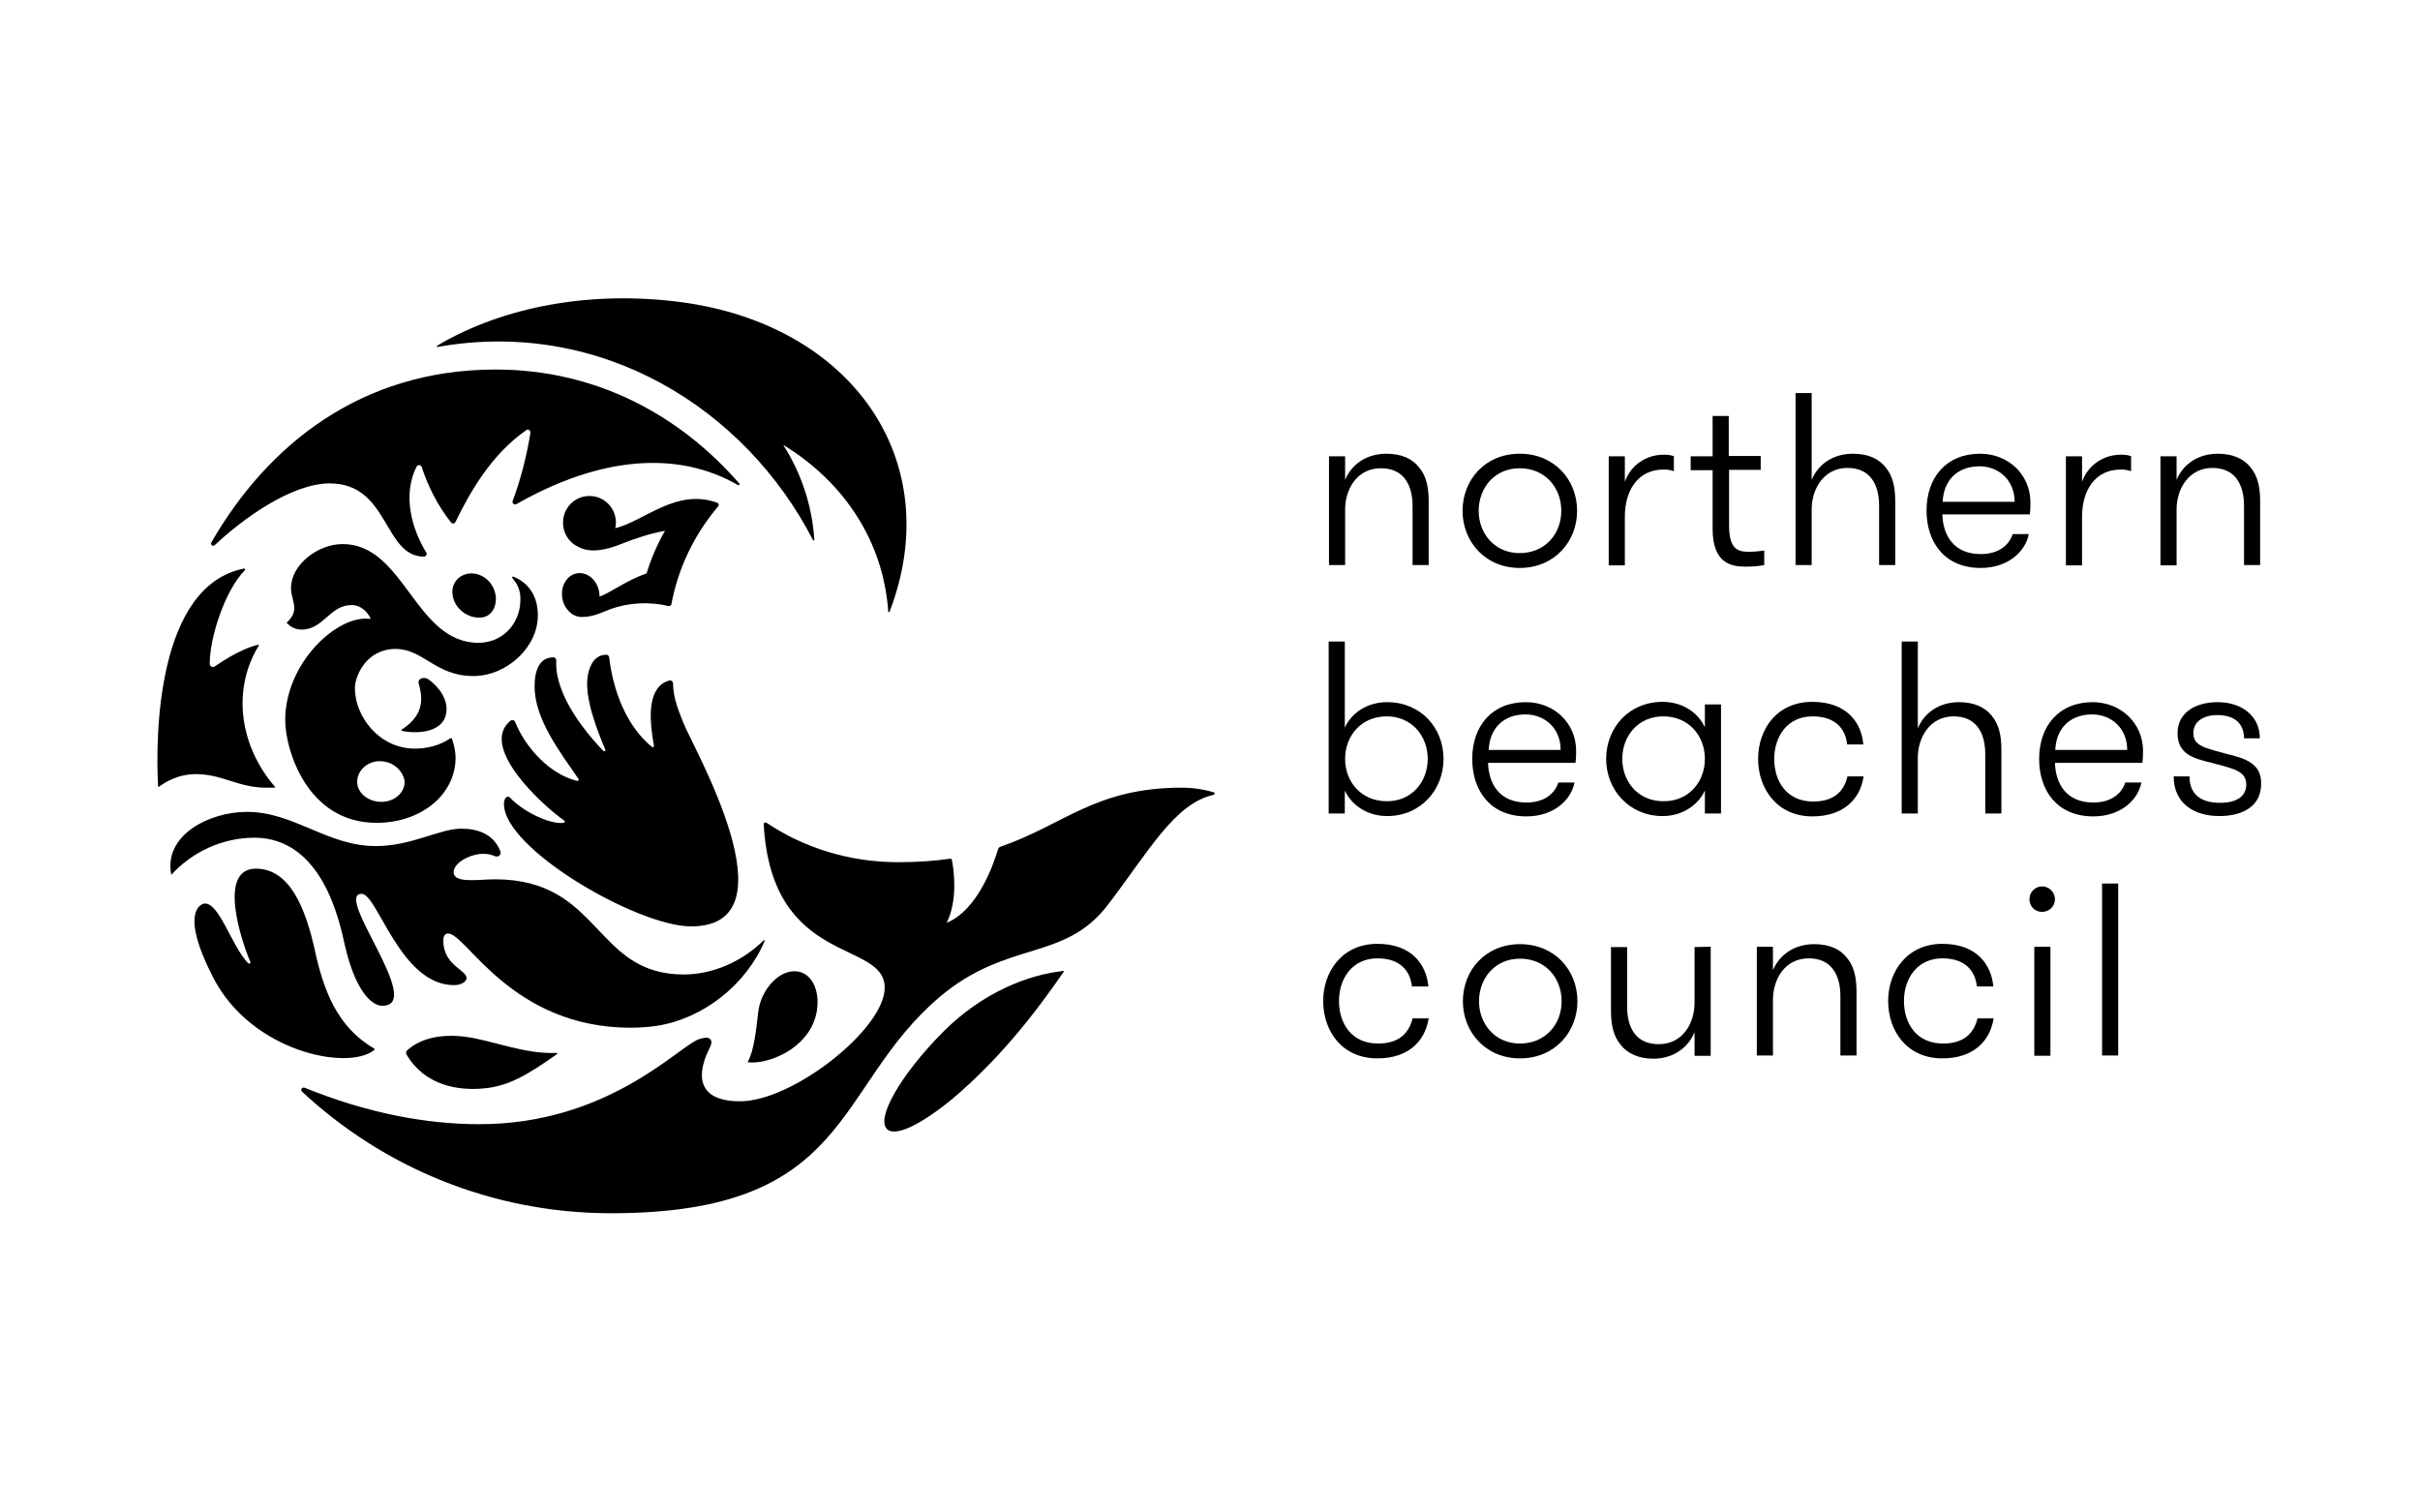
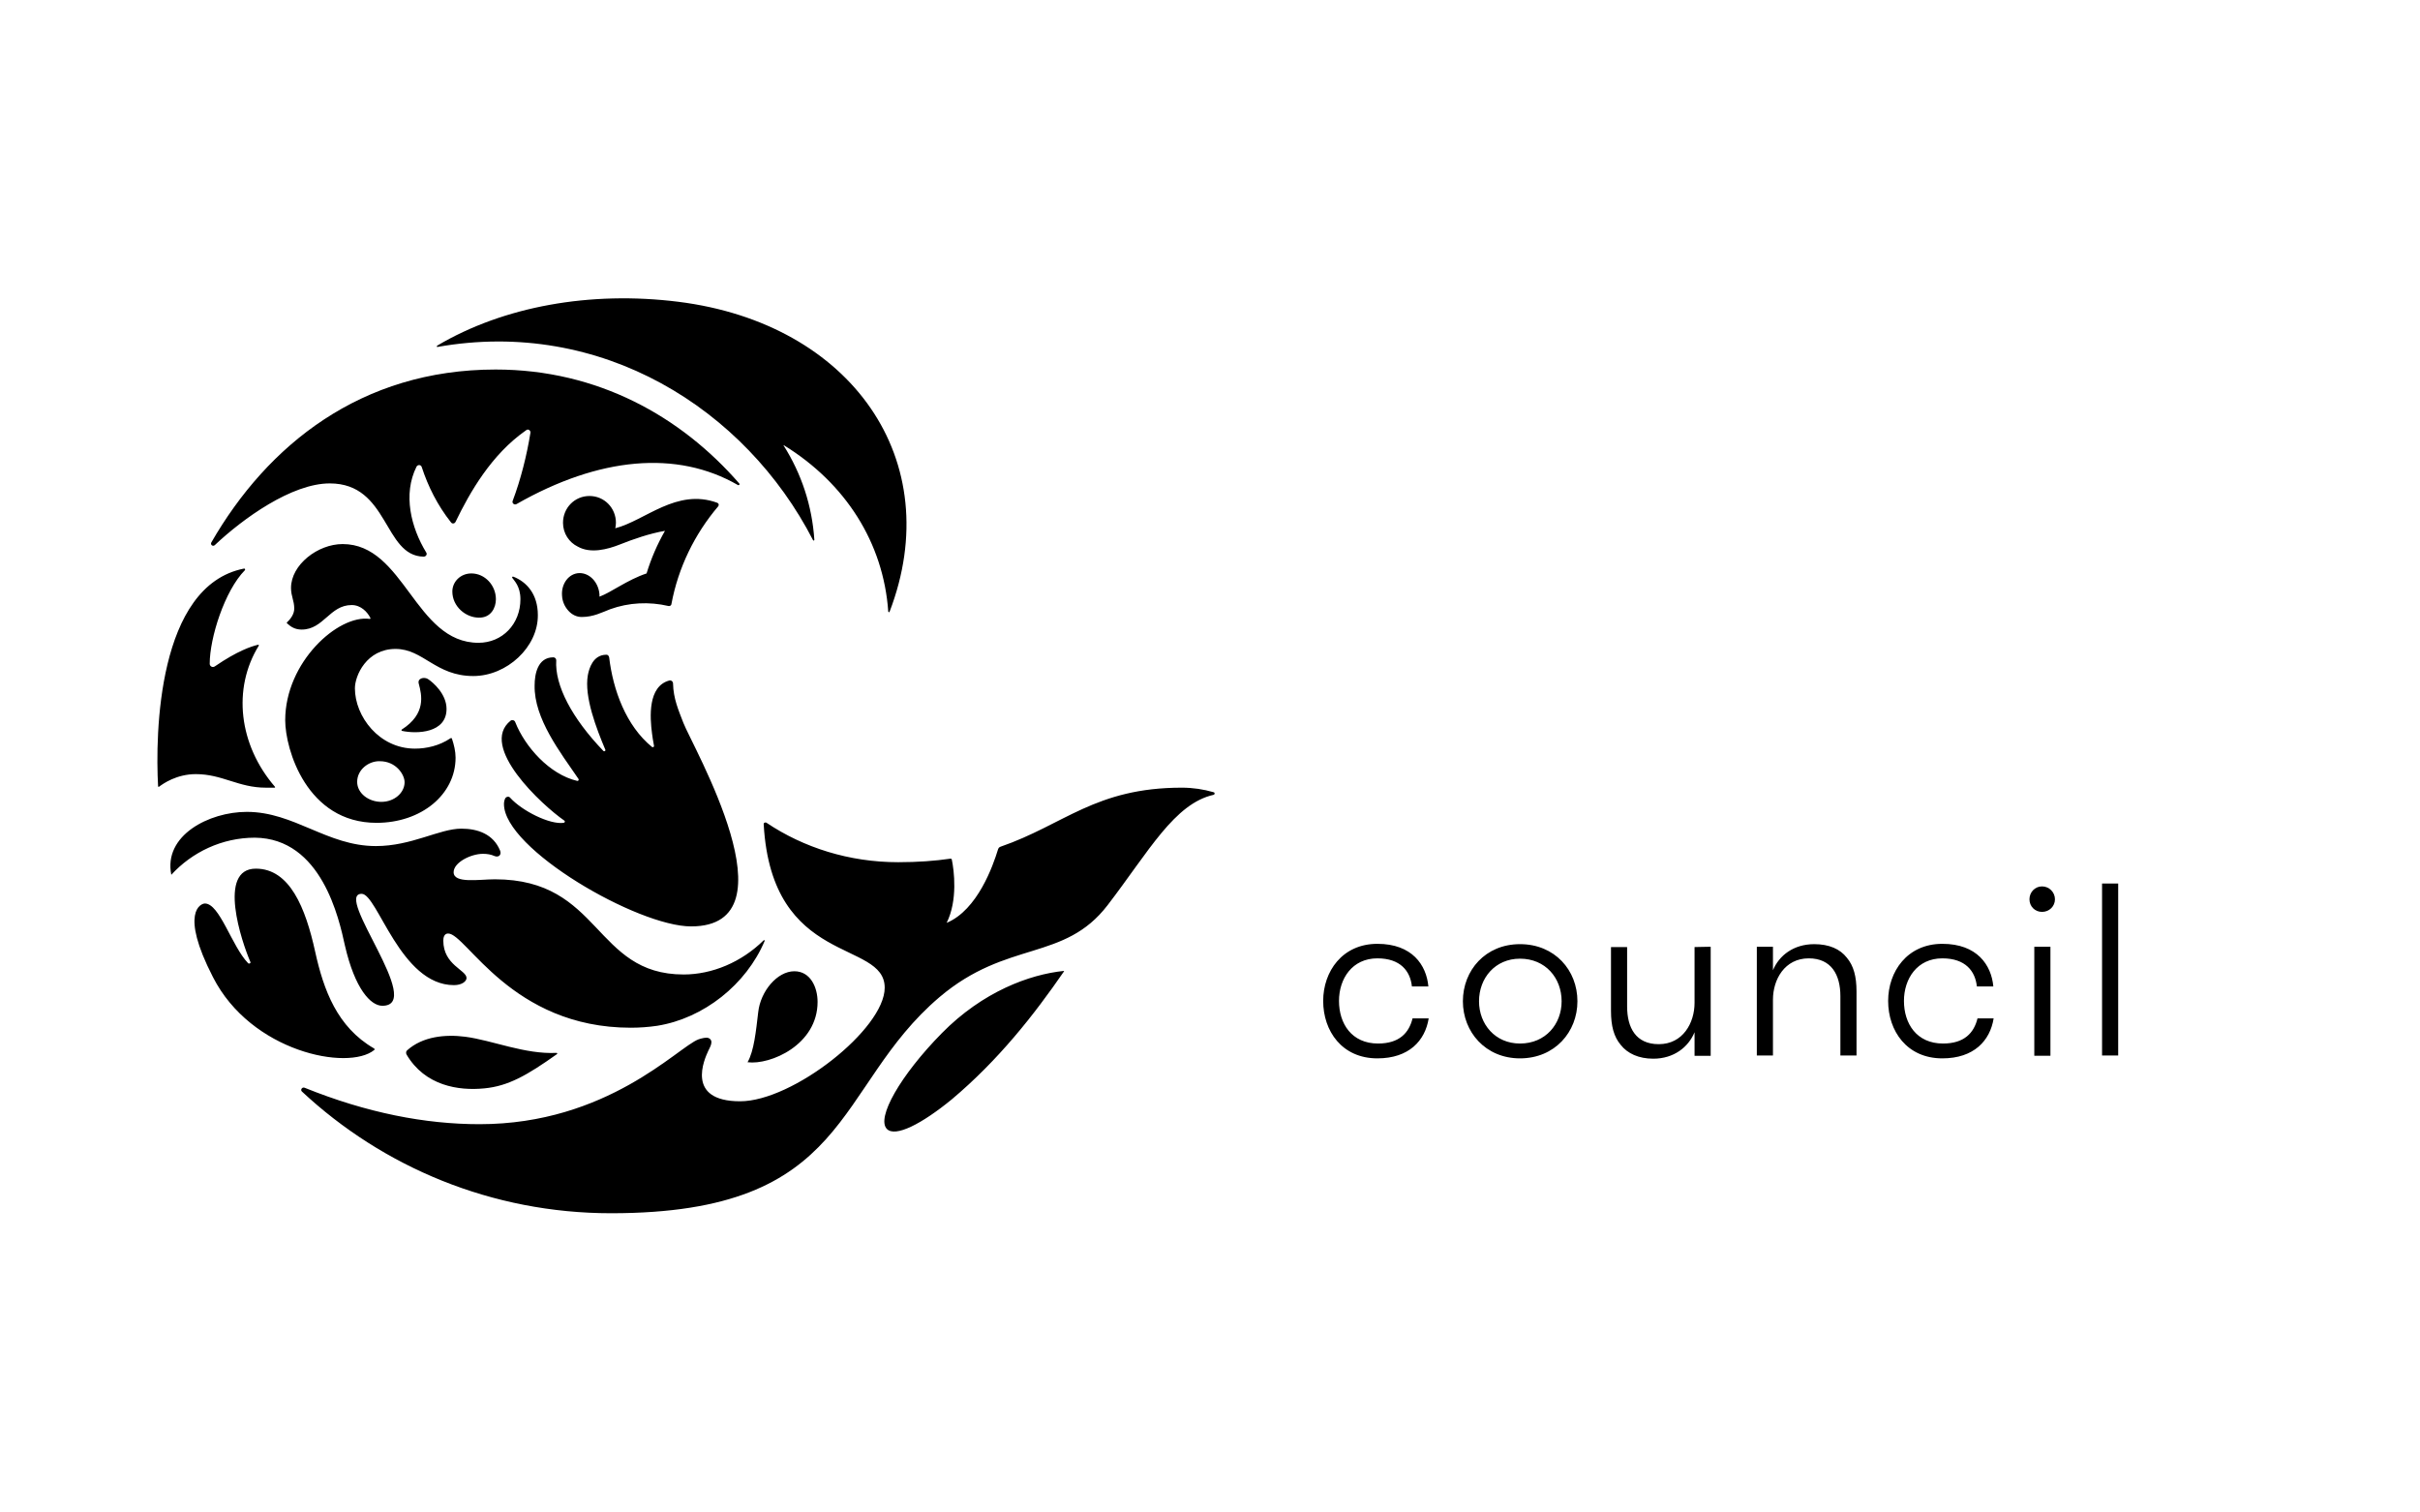
<svg xmlns="http://www.w3.org/2000/svg" xmlns:ns1="http://www.serif.com/" width="100%" height="100%" viewBox="0 0 1040 650" version="1.1" xml:space="preserve" style="fill-rule:evenodd;clip-rule:evenodd;stroke-linejoin:round;stroke-miterlimit:2;">
  <g id="Northern-Beaches-Council-" ns1:id="Northern Beaches Council ">
-     <path d="M578.069,242.831l-6.933,-0l-0,-46.728l6.933,-0l-0,10.122c2.634,-6.378 8.874,-11.231 17.748,-11.231c6.378,-0 11.093,2.079 14.004,5.823c2.912,3.467 4.16,8.042 4.16,14.559l0,27.455l-6.933,-0l0,-25.375c0,-9.151 -3.882,-16.223 -13.588,-16.223c-10.4,0 -15.391,9.152 -15.391,17.749l-0,23.849Zm99.696,-23.295c-0,13.173 -9.707,24.543 -24.682,24.543c-14.836,-0 -24.543,-11.37 -24.543,-24.543c0,-13.311 9.707,-24.542 24.543,-24.542c14.975,-0 24.682,11.231 24.682,24.542Zm-6.795,0c0,-9.983 -6.933,-18.303 -17.887,-18.303c-10.677,0 -17.61,8.32 -17.61,18.303c0,9.845 6.933,18.165 17.61,18.165c10.954,-0 17.887,-8.32 17.887,-18.165Zm264.423,-0.693c0,-8.597 5.131,-17.748 15.392,-17.748c9.706,-0 13.588,7.071 13.588,16.223l0,25.513l6.933,-0l0,-27.455c0,-6.517 -1.248,-11.092 -4.16,-14.559c-2.911,-3.744 -7.765,-5.823 -14.004,-5.823c-8.874,-0 -15.114,4.853 -17.749,11.231l0,-10.122l-6.933,-0l0,46.867l6.933,-0l0,-24.127Zm-237.107,3.189c0,-10.815 5.269,-20.244 16.639,-20.244c1.664,-0 2.635,0.138 4.437,0.693l0,-6.378c-1.109,-0.555 -2.773,-0.694 -4.437,-0.694c-7.071,0 -14.004,4.16 -16.639,11.648l0,-10.954l-6.933,-0l0,46.867l6.933,-0l0,-20.938Zm196.48,0c0,-10.815 5.269,-20.244 16.639,-20.244c1.664,-0 2.635,0.138 4.437,0.693l0,-6.378c-1.109,-0.555 -2.773,-0.694 -4.437,-0.694c-7.071,0 -14.004,4.16 -16.639,11.648l0,-10.954l-6.933,-0l0,46.867l6.933,-0l0,-20.938Zm-98.448,-27.038c-8.874,-0 -15.114,4.853 -17.748,11.231l-0,-37.299l-6.933,-0l-0,73.905l6.933,-0l-0,-23.988c-0,-8.597 5.13,-17.748 15.391,-17.748c9.706,-0 13.589,7.071 13.589,16.223l-0,25.513l6.933,-0l-0,-27.455c-0,-6.517 -1.248,-11.092 -4.16,-14.559c-2.912,-3.744 -7.626,-5.823 -14.005,-5.823Zm-38.131,41.597c-1.664,0.278 -4.715,0.555 -6.517,0.555c-4.992,-0 -8.597,-1.248 -8.597,-11.37l0,-23.85l13.589,0l-0,-5.962l-13.728,0l0,-17.194l-6.933,0l0,17.333l-9.428,-0l-0,5.962l9.428,0l0,25.236c0,14.975 8.181,16.223 14.282,16.223c2.912,0 6.101,-0.277 7.904,-0.693l-0,-6.24Zm114.394,-20.66c-0,1.248 -0,2.912 -0.278,5.13l-37.576,0c0.277,9.152 4.992,17.056 16.5,17.056c7.765,-0 12.202,-3.883 13.728,-8.597l6.932,-0c-1.525,7.765 -9.151,14.559 -20.66,14.559c-15.807,-0 -23.294,-11.37 -23.294,-24.681c-0,-14.005 8.319,-24.404 23.017,-24.404c12.202,-0 21.631,9.012 21.631,20.937Zm-6.795,-0.277c0,-9.152 -6.655,-15.253 -15.113,-15.253c-9.291,0 -15.392,5.824 -15.808,15.253l30.921,-0Zm-86.523,128.814c-11.37,0 -16.778,-8.597 -16.778,-18.303c0,-9.567 5.547,-18.303 16.501,-18.303c9.983,0 14.143,5.547 14.836,12.064l6.933,-0c-0.693,-9.152 -6.933,-18.304 -21.908,-18.304c-15.252,0 -23.295,11.787 -23.295,24.543c0,12.757 8.181,24.682 23.295,24.682c13.589,-0 20.66,-7.627 22.047,-17.194l-6.933,-0c-1.387,6.239 -5.685,10.815 -14.698,10.815Zm62.674,-42.707c-8.874,0 -15.114,4.853 -17.748,11.232l-0,-37.3l-6.933,0l-0,73.906l6.933,-0l-0,-23.988c-0,-8.597 5.13,-17.749 15.391,-17.749c9.706,0 13.588,7.072 13.588,16.223l0,25.514l6.933,-0l0,-27.455c0,-6.517 -1.247,-11.093 -4.159,-14.559c-2.912,-3.744 -7.765,-5.824 -14.005,-5.824Zm-221.577,24.404c-0,13.173 -9.707,24.543 -24.266,24.543c-8.181,-0 -15.114,-4.437 -18.164,-10.954l-0,9.845l-6.933,-0l-0,-73.906l6.933,0l-0,37.022c3.05,-6.655 9.983,-10.954 18.164,-10.954c14.559,0 24.266,11.093 24.266,24.404Zm-6.795,0c0,-9.983 -6.933,-18.303 -17.609,-18.303c-10.955,0 -17.887,8.32 -17.887,18.303c-0,9.845 6.932,18.165 17.887,18.165c10.676,0.138 17.609,-8.32 17.609,-18.165Zm119.109,-23.433l6.933,-0l-0,46.867l-6.933,-0l-0,-9.845c-3.051,6.517 -9.984,10.954 -18.165,10.954c-14.42,-0 -24.265,-11.37 -24.265,-24.543c-0,-13.311 9.706,-24.543 24.265,-24.543c8.181,0 15.114,4.299 18.165,10.955l-0,-9.845Zm-0,23.433c-0,-9.983 -6.933,-18.303 -17.887,-18.303c-10.677,0 -17.61,8.32 -17.61,18.303c-0,9.845 6.933,18.165 17.61,18.165c10.954,0.138 17.887,-8.32 17.887,-18.165Zm188.299,-3.466c-0,1.248 -0,2.912 -0.277,5.13l-37.577,0c0.277,9.152 4.992,17.055 16.5,17.055c7.765,0 12.202,-3.882 13.728,-8.597l6.933,0c-1.526,7.765 -9.152,14.56 -20.661,14.56c-15.807,-0 -23.294,-11.371 -23.294,-24.682c-0,-14.004 8.319,-24.404 23.017,-24.404c12.063,0 21.631,9.013 21.631,20.938Zm-6.794,-0.416c-0,-9.152 -6.656,-15.253 -15.114,-15.253c-9.29,0 -15.391,5.824 -15.807,15.253l30.921,-0Zm-236.83,0.416c-0,1.248 -0,2.912 -0.278,5.13l-37.576,0c0.277,9.152 4.991,17.055 16.5,17.055c7.765,0 12.202,-3.882 13.727,-8.597l6.933,0c-1.525,7.765 -9.151,14.56 -20.66,14.56c-15.807,-0 -23.295,-11.371 -23.295,-24.682c0,-14.004 8.32,-24.404 23.018,-24.404c12.202,0 21.631,9.013 21.631,20.938Zm-6.656,-0.416c-0,-9.152 -6.656,-15.253 -15.114,-15.253c-9.29,0 -15.391,5.824 -15.807,15.253l30.921,-0Zm286.054,1.664c-9.013,-2.496 -14.143,-3.328 -14.143,-8.875c-0,-4.991 4.298,-7.764 10.399,-7.764c7.072,-0 11.37,3.466 11.37,9.983l6.795,-0c-0,-9.568 -7.765,-15.53 -18.026,-15.53c-9.984,0 -17.333,4.715 -17.333,13.311c0,8.736 6.379,10.816 14.144,12.618c9.013,2.496 15.391,3.328 15.391,9.429c-0,5.131 -4.16,7.904 -11.232,7.904c-7.349,-0 -13.172,-2.912 -13.172,-11.37l-6.795,-0c0,11.786 9.013,17.055 19.551,17.055c10.816,-0 18.026,-4.715 18.026,-13.727c0.277,-9.152 -7.21,-11.093 -14.975,-13.034Z" style="fill-rule:nonzero;" />
    <path d="M606.771,423.92c-0.693,-6.517 -4.853,-12.063 -14.837,-12.063c-10.815,-0 -16.5,8.735 -16.5,18.303c-0,9.706 5.408,18.303 16.778,18.303c9.151,-0 13.311,-4.576 14.836,-10.816l6.933,0c-1.525,9.568 -8.458,17.194 -22.047,17.194c-15.252,-0 -23.294,-11.786 -23.294,-24.681c-0,-12.618 8.181,-24.543 23.294,-24.543c14.976,-0 21.077,9.151 21.909,18.303l-7.072,-0Zm21.908,6.378c0,-13.311 9.706,-24.542 24.543,-24.542c14.975,-0 24.681,11.231 24.681,24.542c0,13.173 -9.706,24.543 -24.681,24.543c-14.837,-0 -24.543,-11.37 -24.543,-24.543Zm42.43,0c-0,-9.983 -6.933,-18.303 -17.887,-18.303c-10.677,0 -17.61,8.32 -17.61,18.303c0,9.845 6.933,18.165 17.61,18.165c10.954,-0 17.887,-8.32 17.887,-18.165Zm64.06,-23.433l0,46.867l-6.933,-0l0,-10.122c-2.634,6.378 -8.874,11.37 -17.748,11.37c-6.24,-0 -11.093,-2.219 -14.004,-5.963c-2.912,-3.466 -4.16,-8.042 -4.16,-14.559l-0,-27.454l6.933,-0l-0,25.513c-0,9.151 3.744,16.223 13.588,16.223c10.4,-0 15.391,-9.152 15.391,-17.748l0,-23.988l6.933,-0.139Zm19.829,-0l6.933,-0l-0,10.122c2.634,-6.378 8.874,-11.231 17.748,-11.231c6.378,-0 11.093,2.079 14.005,5.823c2.912,3.467 4.159,8.043 4.159,14.559l0,27.455l-6.933,0l0,-25.513c0,-9.152 -3.882,-16.223 -13.588,-16.223c-10.4,-0 -15.391,9.151 -15.391,17.748l-0,23.988l-6.933,0l-0,-46.728Zm94.565,17.055c-0.693,-6.517 -4.853,-12.063 -14.836,-12.063c-10.816,-0 -16.501,8.735 -16.501,18.303c0,9.706 5.408,18.303 16.778,18.303c9.152,-0 13.311,-4.576 14.837,-10.816l6.933,0c-1.526,9.568 -8.459,17.194 -22.047,17.194c-15.253,-0 -23.295,-11.786 -23.295,-24.681c0,-12.618 8.181,-24.543 23.295,-24.543c14.975,-0 21.076,9.151 21.908,18.303l-7.072,-0Zm28.01,-42.984c3.05,-0 5.546,2.495 5.546,5.546c-0,3.05 -2.496,5.408 -5.546,5.408c-3.051,-0 -5.408,-2.358 -5.408,-5.408c-0,-3.051 2.357,-5.546 5.408,-5.546Zm-3.328,25.929l6.933,-0l-0,46.867l-6.933,-0l-0,-46.867Zm29.118,-27.177l6.933,-0l0,73.905l-6.933,0l0,-73.905Z" style="fill-rule:nonzero;" />
    <path d="M90.82,233.125c24.127,-41.875 64.338,-74.322 122.159,-74.322c43.955,0 79.729,20.245 104.687,48.947c0.416,0.416 -0.138,0.971 -0.554,0.693c-26.207,-15.113 -59.624,-12.063 -95.12,8.181c-0.971,0.555 -2.08,-0.416 -1.664,-1.386c3.466,-9.152 6.101,-19.69 7.626,-29.257c0.139,-0.971 -0.971,-1.803 -1.803,-1.11c-14.975,10.4 -24.265,26.762 -30.366,39.38c-0.416,0.832 -1.387,0.97 -1.941,0.277c-5.824,-7.349 -9.845,-15.391 -12.618,-23.849c-0.278,-0.971 -1.664,-1.11 -2.219,-0.139c-5.962,11.925 -2.357,26.206 4.16,36.883c0.555,0.832 -0.139,1.803 -1.109,1.803c-17.333,-0.278 -14.837,-31.476 -40.35,-31.476c-16.362,0 -37.3,15.114 -49.363,26.484c-0.832,0.832 -2.08,-0.139 -1.525,-1.109Zm97.2,-84.028c70.3,-12.479 132.281,26.484 161.399,83.057c0.139,0.278 0.555,0.139 0.555,-0.138c-0.971,-14.698 -5.546,-28.426 -13.173,-40.489c-0.138,-0.139 0,-0.277 0.139,-0.139c26.484,16.362 42.707,41.875 44.787,71.41c-0,0.277 0.555,0.416 0.555,0.139c24.958,-65.032 -16.362,-123.962 -90.822,-133.252c-37.716,-4.714 -75.015,1.941 -103.579,18.858c-0.277,0.277 -0.138,0.693 0.139,0.554Zm25.097,108.432c0,-5.963 -4.714,-11.093 -10.538,-11.093c-4.714,0 -8.181,3.605 -8.181,7.765c0,6.517 5.824,11.231 11.37,11.231c5.131,0.139 7.349,-4.159 7.349,-7.903Zm-9.706,33.001c-16.223,-0 -21.492,-11.648 -33.417,-11.648c-12.479,0 -17.471,11.509 -17.471,16.917c0,12.063 10.4,25.929 25.791,25.929c4.992,0 10.538,-1.248 15.252,-4.437c0.278,-0.139 0.694,-0.139 0.694,0.277c0.832,2.496 1.525,5.269 1.525,8.043c-0,15.807 -14.698,28.009 -33.972,28.009c-29.95,-0 -39.24,-31.615 -39.24,-44.094c-0,-24.959 22.74,-45.48 36.329,-43.539c0.277,0 0.416,-0.277 0.277,-0.416c-1.248,-2.496 -4.021,-5.546 -8.042,-5.546c-9.429,-0 -12.064,10.538 -21.493,10.538c-2.773,-0 -4.575,-1.109 -6.239,-2.635c-0.139,-0.138 -0.278,-0.277 -0,-0.554c1.664,-1.526 3.05,-3.605 3.05,-5.824c0,-3.467 -1.386,-5.269 -1.386,-8.874c-0,-9.984 11.508,-18.858 22.185,-18.858c26.623,0 31.06,42.43 58.376,42.43c10.261,-0 18.025,-8.042 18.025,-18.719c0,-5.685 -2.773,-8.042 -3.466,-9.152c-0.277,-0.277 -0,-0.693 0.416,-0.554c5.685,2.218 10.538,7.487 10.538,16.5c0.139,13.727 -13.311,26.207 -27.732,26.207Zm-49.917,45.48c-0,4.853 4.853,8.597 10.399,8.597c5.547,-0 9.984,-3.883 9.984,-8.458c-0,-3.19 -3.605,-9.013 -10.677,-9.013c-4.714,-0.139 -9.706,3.605 -9.706,8.874Zm88.742,17.61c-5.963,0.832 -17.887,-5.131 -23.018,-10.816c-0.554,-0.693 -1.664,-0.416 -2.08,0.278c-0.416,0.832 -0.554,1.664 -0.554,2.495c-0,19.274 57.405,52.552 80.422,52.552c45.619,0 0.416,-77.649 -3.328,-87.494c-2.08,-5.407 -4.298,-10.399 -4.437,-16.916c0,-0.832 -0.832,-1.525 -1.664,-1.248c-9.151,2.496 -8.319,15.668 -7.349,22.879c0.139,1.109 0.416,3.05 0.832,5.13c0.139,0.416 -0.416,0.832 -0.832,0.555c-11.231,-9.152 -16.777,-24.543 -18.441,-38.547c-0.139,-0.694 -0.694,-1.248 -1.387,-1.11c-5.546,0.139 -7.21,5.824 -7.765,8.736c-1.664,9.29 3.744,23.156 7.488,32.03c0.277,0.555 -0.416,0.971 -0.832,0.555c-13.45,-14.005 -20.938,-28.148 -20.244,-38.964c-0,-0.693 -0.555,-1.247 -1.248,-1.247c-6.795,-0 -8.043,7.348 -8.043,12.063c-0.277,14.282 11.093,28.841 18.858,40.211c0.277,0.416 -0.139,0.971 -0.555,0.832c-11.924,-2.773 -22.462,-14.698 -26.622,-25.236c-0.277,-0.832 -1.248,-1.109 -1.941,-0.693c-14.005,11.092 13.588,36.467 23.017,42.984c0.416,0.277 0.277,0.832 -0.277,0.971Zm-69.607,-40.073c-0.139,0.139 -0.139,0.416 0.138,0.555c6.379,1.386 19.135,0.97 19.135,-9.429c0,-6.378 -5.685,-11.37 -8.042,-12.895c-1.664,-0.971 -4.576,-0.278 -3.882,2.08c1.248,4.714 3.328,12.895 -7.349,19.689Zm-58.376,24.959l3.744,-0c0.277,-0 0.277,-0.277 0.139,-0.416c-15.53,-18.026 -18.303,-42.153 -6.933,-60.594c0.138,-0.139 -0,-0.416 -0.278,-0.416c-2.911,0.693 -8.874,2.634 -18.58,9.29c-0.971,0.693 -2.218,-0 -2.218,-1.109c-0,-11.093 6.378,-31.337 15.113,-40.211c0.278,-0.278 0,-0.832 -0.416,-0.694c-37.16,7.349 -38.131,71.132 -36.883,93.595c0,0.139 0.277,0.278 0.416,0.139c1.664,-1.248 7.488,-5.408 15.807,-5.408c11.37,0 18.303,5.824 30.089,5.824Zm46.59,112.73c0.277,-0.139 0.138,-0.555 -0.139,-0.693c-15.807,-9.152 -21.631,-25.098 -25.236,-41.46c-4.16,-18.996 -10.954,-35.774 -25.513,-35.774c-16.639,0 -6.101,31.476 -2.357,40.073c0.277,0.554 -0.555,0.97 -0.971,0.554c-7.072,-7.348 -12.202,-25.651 -18.58,-25.651c-1.664,-0 -10.954,3.605 3.466,31.614c16.362,32.169 58.098,40.488 69.33,31.337Zm243.901,-7.21c-17.748,18.025 -28.286,36.467 -23.572,41.181c3.605,3.605 14.837,-2.08 27.871,-12.756c20.105,-16.917 35.358,-36.329 48.253,-55.048c0,-0 0,-0.139 -0.138,-0.139c-14.698,1.526 -34.804,8.874 -52.414,26.762Zm116.752,-103.579c-4.299,-1.248 -8.875,-1.941 -13.589,-1.941c-37.161,-0 -50.611,15.946 -77.927,25.374c-0.554,0.139 -0.97,0.694 -1.109,1.248c-2.08,6.795 -8.735,25.93 -22.047,31.476c4.853,-9.706 3.189,-22.601 2.219,-27.177c-0,-0.277 -0.277,-0.416 -0.555,-0.416c-6.655,0.97 -14.004,1.525 -22.463,1.525c-21.076,0 -40.627,-6.24 -56.573,-16.916c-0.554,-0.416 -1.386,-0 -1.247,0.693c3.466,61.287 51.997,49.363 51.997,70.162c-0,17.748 -39.518,48.808 -62.12,48.808c-23.71,-0 -15.252,-18.303 -13.727,-21.631c0.693,-1.525 2.635,-4.437 0.139,-5.547c-0.971,-0.416 -3.051,0.139 -4.299,0.555c-8.874,3.328 -39.102,36.467 -94.149,36.467c-23.295,0 -48.392,-4.853 -75.154,-15.668c-1.109,-0.416 -1.941,0.971 -1.109,1.664c34.804,32.446 81.532,52.274 132.836,52.274c103.994,0 95.259,-53.938 141.155,-92.901c29.118,-24.682 53.522,-15.114 72.241,-39.518c17.749,-23.156 28.703,-43.678 45.619,-47.422c0.416,-0.138 0.555,-0.97 -0.138,-1.109Zm-263.869,-84.027l-0,-0.971c-0.416,-5.269 -4.298,-9.29 -8.736,-9.152c-4.437,0.139 -7.765,4.576 -7.349,9.707c0.139,2.634 1.248,4.853 2.774,6.517c1.525,1.663 3.466,2.634 5.685,2.634c4.991,0 8.597,-1.941 12.202,-3.328c8.042,-2.912 16.777,-3.328 25.097,-1.386c0.555,0.138 1.248,-0.278 1.248,-0.832c2.912,-15.669 9.983,-30.089 20.106,-42.014c0.416,-0.555 0.277,-1.248 -0.416,-1.525c-17.471,-6.379 -30.921,7.626 -43.817,10.954c0.139,-0.694 0.278,-1.525 0.278,-2.357c-0,-6.379 -4.992,-11.509 -11.37,-11.509c-6.379,-0 -11.371,5.13 -11.371,11.509c0,4.575 2.635,8.458 6.379,10.26c5.407,3.051 12.618,1.248 18.164,-0.97c5.547,-2.219 12.757,-4.715 19.274,-5.824c-3.328,5.824 -5.963,11.925 -7.904,18.303c-8.319,2.773 -15.252,8.181 -20.244,9.984Zm-57.682,189.131c-8.597,-1.109 -18.303,-0.139 -24.959,5.823c-0.555,0.416 -0.555,1.248 -0.277,1.803c7.903,13.45 22.324,15.669 33.417,14.559c10.26,-0.97 18.303,-5.546 31.198,-14.698c0.277,-0.138 0.139,-0.554 -0.139,-0.554c-13.588,0.693 -27.593,-5.408 -39.24,-6.933Zm-51.72,-39.241c4.298,18.719 11.093,25.93 16.084,25.93c18.581,-0 -21.076,-48.115 -8.874,-48.115c6.794,-0 16.639,39.24 39.657,39.24c3.466,0 5.407,-1.664 5.407,-3.05c0,-3.467 -9.983,-5.547 -9.983,-16.085c-0,-1.109 0.277,-3.05 2.08,-3.05c7.765,-0 27.177,40.488 78.481,40.488c3.744,0 7.626,-0.277 11.37,-0.832c19.967,-3.189 38.27,-17.748 46.173,-36.467c0.139,-0.277 -0.277,-0.416 -0.415,-0.277c-9.568,9.429 -22.186,14.698 -34.388,14.698c-38.686,-0 -35.358,-40.905 -81.116,-40.905c-6.794,0 -17.748,1.941 -17.748,-3.05c-0,-4.16 7.349,-7.904 12.618,-7.904c1.803,-0 3.466,0.277 4.992,0.971c1.802,0.693 3.05,-0.555 2.357,-2.358c-2.912,-7.071 -9.568,-9.428 -16.639,-9.428c-9.429,-0 -21.354,7.487 -36.745,7.487c-20.937,0 -35.081,-14.698 -55.464,-14.698c-16.223,0 -35.912,10.122 -32.446,27.039c8.874,-9.706 21.77,-15.946 35.913,-15.946c28.702,0.277 36.19,34.942 38.686,46.312Zm173.047,50.195c9.844,1.248 30.089,-7.488 30.089,-25.929c-0,-6.24 -3.051,-13.173 -9.984,-13.173c-7.349,-0 -14.559,8.597 -15.53,17.61c-0.97,8.181 -1.802,16.639 -4.575,21.492Z" style="fill-rule:nonzero;" />
  </g>
</svg>